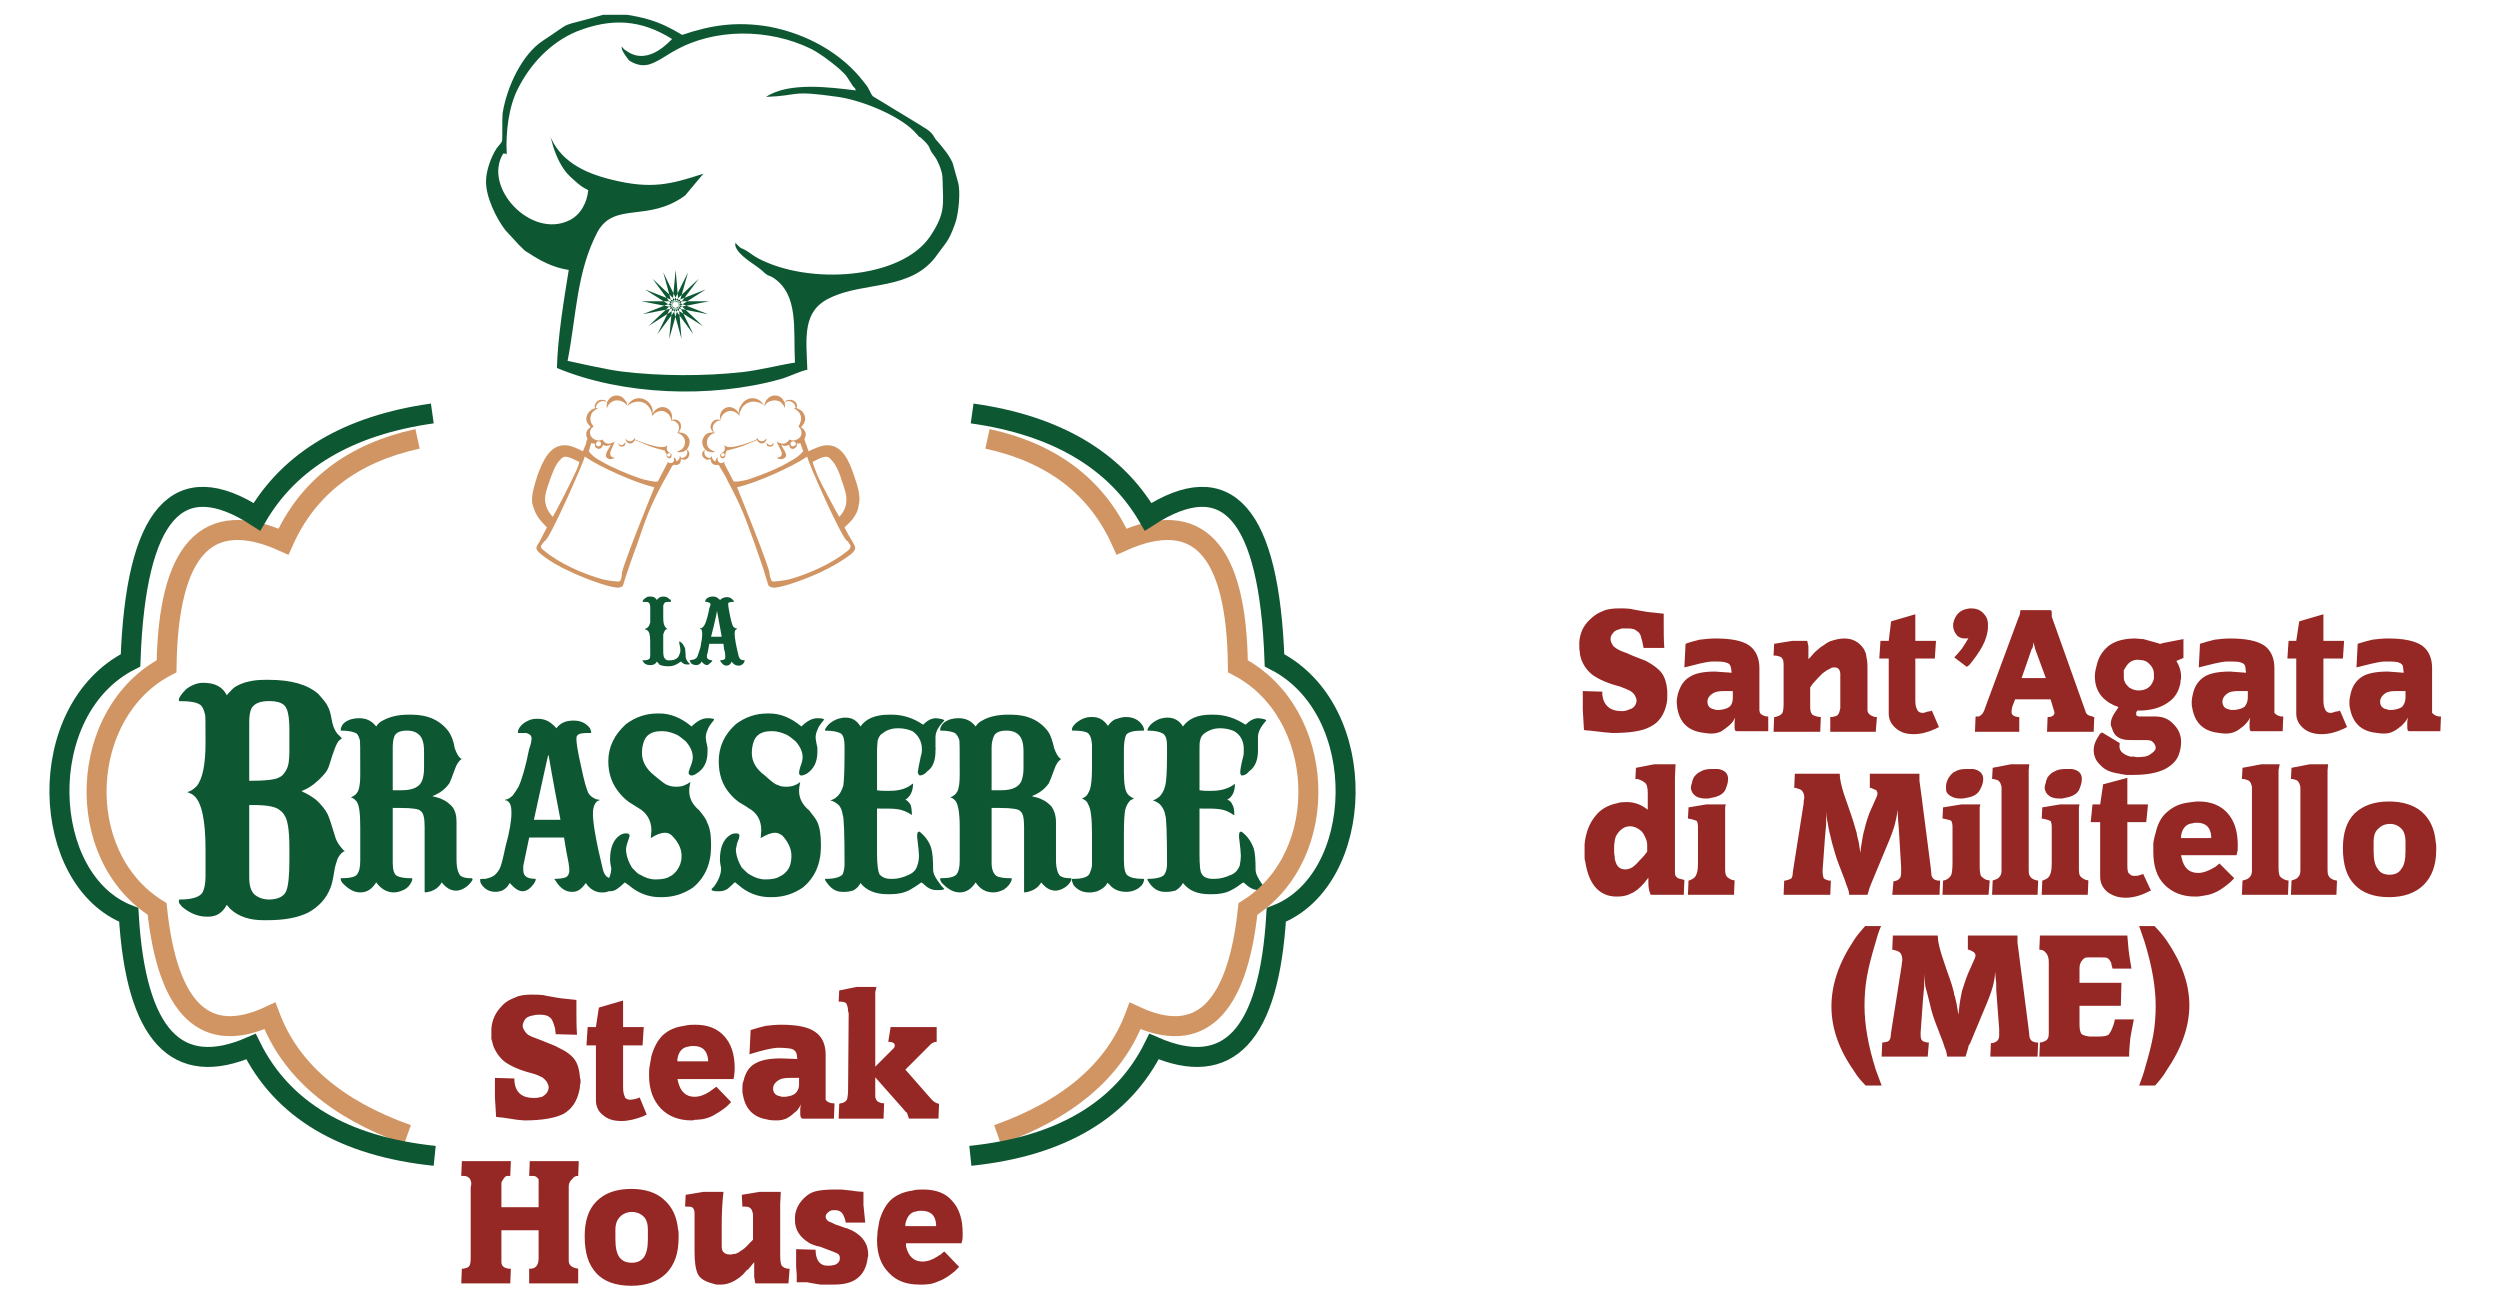
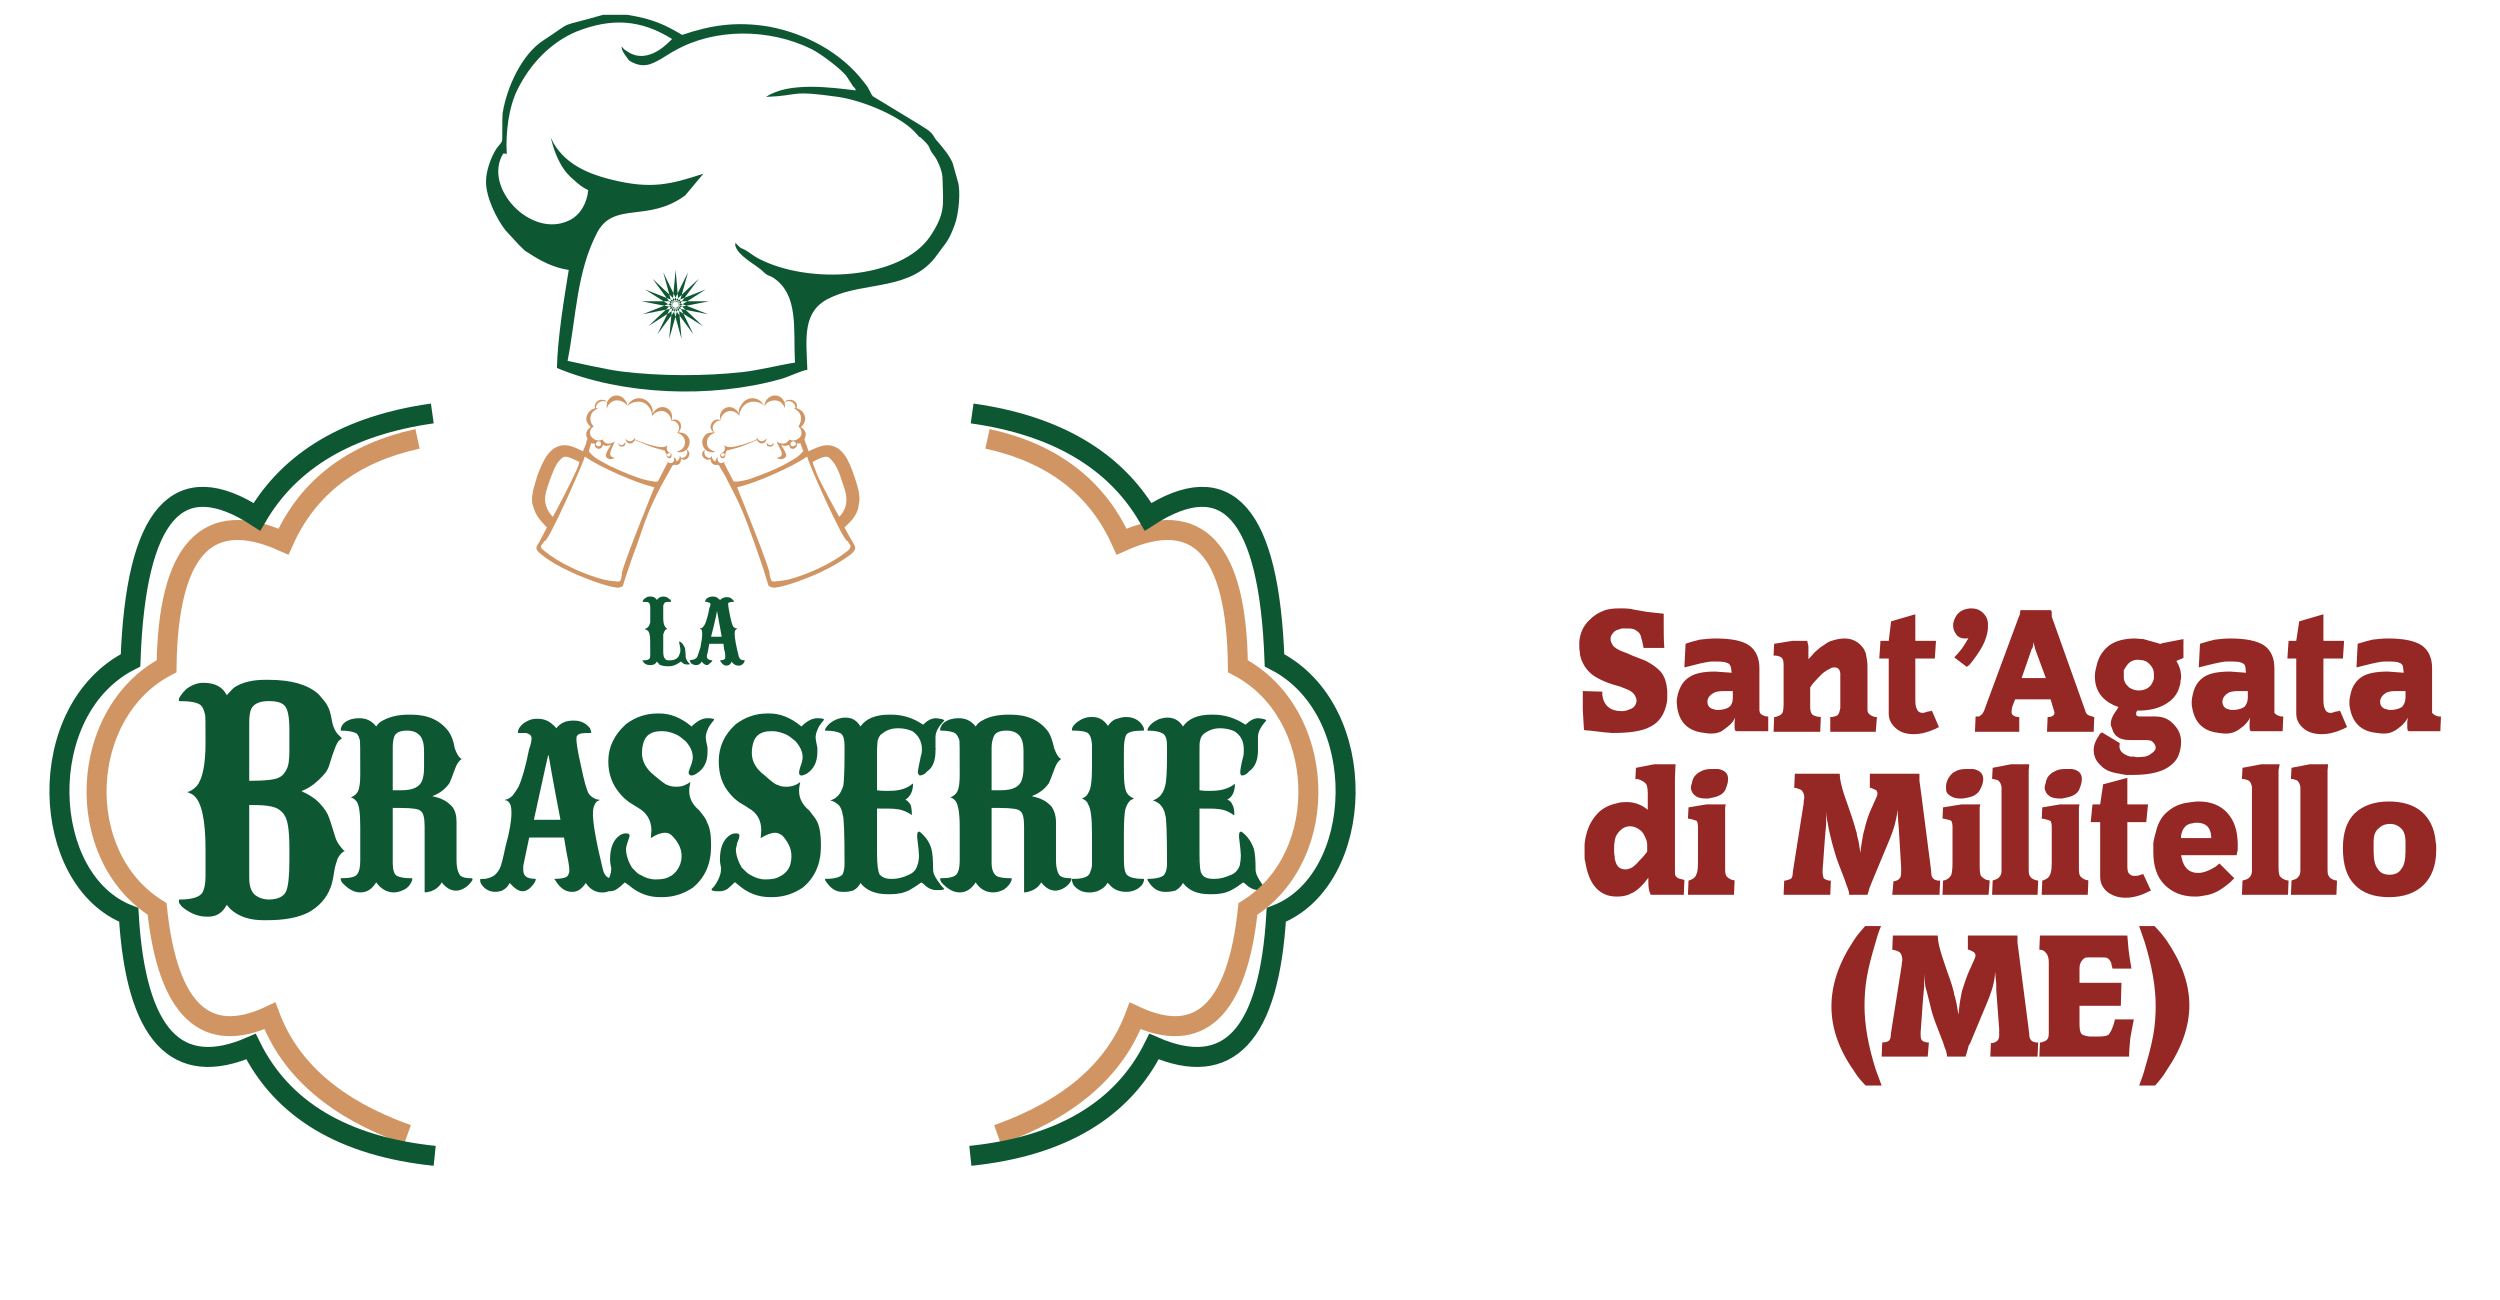
<svg xmlns="http://www.w3.org/2000/svg" xml:space="preserve" width="42.333mm" height="22.013mm" version="1.1" style="shape-rendering:geometricPrecision; text-rendering:geometricPrecision; image-rendering:optimizeQuality; fill-rule:evenodd; clip-rule:evenodd" viewBox="0 0 4233 2201">
  <defs>
    <style type="text/css">
   
    .str0 {stroke:#D19563;stroke-width:33.86}
    .str1 {stroke:#0D5733;stroke-width:33.86}
    .fil2 {fill:none}
    .fil4 {fill:#D19563}
    .fil3 {fill:#0D5733}
    .fil1 {fill:#952724;fill-rule:nonzero}
    .fil0 {fill:#0D5733;fill-rule:nonzero}
   
  </style>
  </defs>
  <g id="Layer_x0020_1">
    <g id="_2425443326256">
      <g>
        <path class="fil0" d="M1214 1034c0,2 -3,17 -10,44l18 0c-5,-29 -8,-43 -8,-44l0 0zm-8 -24l1 0c4,0 7,1 10,4 1,1 2,1 2,2 3,-3 7,-5 12,-5 5,0 8,2 11,6 1,1 1,2 1,2l0 0c0,0 0,0 0,0l-2 0c-4,0 -7,1 -8,2 0,1 0,2 0,3 0,2 1,8 3,18 2,10 4,16 5,18 1,2 3,3 5,4 1,0 2,0 2,0l0 1c-1,0 -2,1 -3,2 -1,2 -1,4 -1,6l0 1c0,6 2,18 7,38 1,2 2,4 4,5 1,0 3,1 6,1l0 0 0 0c0,2 -1,3 -2,5 -3,3 -5,4 -8,4l-1 0c-4,0 -7,-2 -10,-5l-1 -2c-2,5 -5,7 -9,7l0 0c-4,0 -8,-3 -11,-9 -1,0 -1,0 -1,0l0 0c0,0 0,0 1,0 4,0 7,-1 8,-2 1,-1 1,-2 1,-4l0 0c0,-3 0,-7 -2,-13l-1 -9 -24 0c-2,11 -3,17 -4,19 0,2 0,3 0,3 0,2 1,4 4,5 0,0 2,1 5,1l0 1c-1,1 -2,3 -4,4 -2,2 -3,3 -5,3 -3,0 -6,-2 -9,-6l0 0c-1,3 -3,4 -5,5 -1,1 -3,1 -4,1 -4,0 -8,-1 -10,-5 -1,-1 -1,-2 -1,-2l0 -1c0,0 1,0 4,-1 2,0 3,0 4,-1 2,-1 4,-2 5,-5 1,-3 3,-8 5,-15 2,-10 3,-18 3,-23 0,-4 -1,-7 -2,-8 -1,0 -2,0 -2,0l0 -1 0 0c1,0 3,0 5,-2 2,-2 3,-4 4,-6 2,-5 5,-14 7,-26 1,-3 2,-5 2,-7l0 0c0,-2 -2,-3 -4,-3 -1,-1 -2,-1 -3,-1l-2 0c0,0 0,0 0,0l0 0c0,-2 1,-4 3,-6 3,-2 6,-3 9,-3zm-105 0l1 0c3,0 6,1 8,3 1,1 2,2 2,3 3,-4 6,-6 11,-6 4,0 7,1 10,4 2,1 3,2 3,3 0,1 0,1 0,1l0 0c0,0 0,1 0,1l0 0c-6,0 -10,0 -11,2 -1,2 -2,3 -2,5 0,0 0,6 0,20 0,7 1,11 2,13 1,2 2,4 5,6l0 0c-1,0 -3,1 -4,2 -1,2 -2,4 -3,7 0,1 0,5 0,9l0 19c0,8 1,12 3,13 1,2 3,3 6,3 0,0 0,0 0,0 1,0 2,0 2,0l0 0c8,0 14,-3 16,-9 1,-2 2,-5 2,-7l0 -1c0,0 0,0 0,0l0 0 0 -1c0,-3 -1,-7 -2,-12 0,-1 0,-2 1,-2 5,3 7,7 9,12 0,2 1,7 1,14 0,2 1,5 4,9 1,1 2,2 3,3 0,1 -1,1 -3,1 0,0 0,0 -1,0l-1 0c-3,0 -6,-1 -9,-4l-1 -1 0 0c-3,2 -6,4 -8,5 -4,2 -8,3 -13,3l-2 0c-5,0 -10,-1 -14,-3 0,-1 -1,-2 -3,-4 0,0 -1,-1 -1,-1 -1,3 -3,4 -5,5 -2,1 -4,1 -5,1l-2 0c-5,0 -9,-2 -12,-7 0,0 0,-1 0,-1l0 0c0,0 0,0 1,0 6,0 9,-1 11,-3 1,-2 1,-5 1,-7 0,-20 0,-31 -1,-33 0,-2 -1,-4 -2,-6 -2,-2 -3,-3 -5,-3 -1,-1 -1,-1 -1,-1l0 0c2,-1 4,-2 5,-3 2,-2 3,-5 4,-8 0,-4 0,-9 0,-18l0 -7c0,-5 -1,-8 -3,-9 -1,-1 -5,-1 -9,-1 -1,0 -1,-1 -1,-1l0 0c1,-3 4,-5 7,-7 2,-1 4,-1 6,-1zm404 200l5 0c19,0 37,6 53,17 7,-7 14,-11 22,-11 9,1 13,2 14,4 -10,10 -15,19 -15,28 0,6 0,12 0,16l0 3 1 1c-1,0 -1,0 -1,1l0 2c0,16 -4,28 -14,35 -4,5 -9,7 -13,7l0 0c-2,-2 -3,-4 -3,-6 0,-2 2,-11 5,-26 1,-3 2,-7 2,-12 0,-14 -6,-24 -16,-31 -7,-3 -15,-5 -24,-5 -11,0 -20,3 -27,9 -4,2 -6,6 -8,12 0,3 -1,9 -1,18l0 66c6,1 11,1 15,1l6 0c17,0 30,-4 39,-12 0,0 0,0 1,0 0,13 -5,22 -13,27 3,1 6,4 9,9 1,3 2,9 2,17l0 0 0 0c-7,-5 -16,-9 -25,-10 -6,-1 -16,-1 -29,-1 -1,0 -3,0 -5,0l0 76c0,20 2,31 4,35 4,5 10,8 19,8l4 0c7,0 17,-2 27,-7 7,-3 12,-8 14,-15 2,-5 3,-11 3,-18 0,-4 -1,-14 -3,-30 0,-2 0,-3 0,-4 0,-4 1,-6 4,-6 10,8 17,18 20,29 2,7 3,19 3,36 0,6 4,14 12,24 1,2 3,4 7,8 -1,1 -3,2 -7,2 0,0 -2,0 -4,0l-3 0c-8,0 -15,-4 -22,-11l-3 -2 0 0c-8,6 -15,10 -20,13 -10,5 -20,7 -33,7l-4 0c-20,0 -36,-6 -46,-19 -3,6 -7,10 -13,13 -4,1 -9,2 -13,2l-5 0c-12,0 -21,-7 -29,-20 0,0 0,0 0,0l0 -2c0,0 0,0 1,0 16,0 25,-3 29,-8 2,-5 3,-11 3,-17 0,-51 -1,-79 -3,-83 -1,-7 -3,-12 -6,-16 -5,-5 -9,-7 -15,-9l0 0c4,-1 8,-3 11,-6 5,-4 8,-10 11,-19 1,-7 2,-25 2,-53l0 -14c0,-11 -2,-18 -6,-21 -5,-3 -14,-5 -27,-5l0 0 0 -2c4,-8 11,-14 22,-18 4,-1 8,-2 11,-2l2 0c11,0 19,5 25,15 9,-13 25,-20 48,-20zm-206 -2l4 0c18,0 36,7 54,22 9,-9 18,-14 27,-14 7,0 11,1 11,2l0 1c-6,7 -10,13 -11,17 -2,4 -3,9 -3,13 0,2 1,8 3,17 0,3 0,5 0,7 0,17 -6,29 -18,37 -4,2 -7,3 -9,3 -3,0 -4,-2 -4,-5 0,-2 1,-7 4,-15 1,-4 2,-7 2,-9l0 -2c0,-9 -4,-18 -12,-27 -6,-5 -11,-9 -15,-11 -9,-4 -17,-6 -23,-6l-4 0c-15,0 -25,6 -29,18 -2,6 -3,12 -3,19 0,14 7,27 22,38 12,11 19,16 22,16 3,2 8,3 14,3l1 0c9,0 17,-3 23,-8l0 0 0 0c-1,5 -2,10 -2,14l0 1c0,13 6,24 17,33 7,9 12,15 14,20 4,9 6,21 6,38l0 3c0,29 -10,53 -31,70 -15,10 -32,16 -52,16l-3 0c-20,0 -38,-7 -53,-20 -1,-1 -4,-3 -6,-5l-1 0c-5,5 -10,9 -12,11 -5,3 -9,4 -14,4l-3 0c-6,0 -9,-1 -10,-2l0 -2c0,0 1,-1 4,-4 8,-11 12,-21 12,-31 -1,-5 -2,-10 -2,-15 0,-20 6,-34 17,-41 3,-2 6,-3 10,-3 4,0 6,1 6,4l0 1c0,1 -1,5 -4,12 -1,4 -1,7 -2,9 0,11 4,22 10,32 6,6 11,11 14,12 8,5 17,8 26,8l0 0c12,0 20,-2 24,-5 3,-1 8,-4 13,-10 5,-7 7,-15 7,-23l0 -3c0,-10 -5,-22 -15,-33 -4,-3 -8,-5 -12,-5l-1 0c-6,0 -14,3 -24,9l0 0 0 0c0,-4 1,-9 1,-13 0,-17 -7,-30 -22,-38 -2,-2 -8,-5 -16,-10 -4,-3 -9,-7 -15,-14 -13,-15 -19,-33 -19,-55 0,-24 9,-45 29,-63 16,-12 34,-18 53,-18zm-186 0l4 0c18,0 36,7 54,22 9,-9 18,-14 27,-14 7,0 11,1 11,2l0 1c-6,7 -10,13 -11,17 -2,4 -3,9 -3,13 0,2 1,8 3,17 0,3 0,5 0,7 0,17 -6,29 -19,37 -3,2 -6,3 -8,3 -3,0 -5,-2 -5,-5 0,-2 2,-7 5,-15 1,-4 2,-7 2,-9l0 -2c0,-9 -4,-18 -12,-27 -6,-5 -11,-9 -15,-11 -9,-4 -17,-6 -23,-6l-4 0c-15,0 -25,6 -29,18 -2,6 -3,12 -3,19 0,14 7,27 21,38 13,11 20,16 22,16 4,2 9,3 15,3l1 0c9,0 16,-3 23,-8l0 0 0 0c-1,5 -2,10 -2,14l0 1c0,13 6,24 17,33 7,9 12,15 13,20 5,9 7,21 7,38l0 3c0,29 -10,53 -31,70 -15,10 -32,16 -52,16l-4 0c-19,0 -37,-7 -52,-20 -2,-1 -4,-3 -7,-5l0 0c-5,5 -10,9 -13,11 -4,3 -8,4 -13,4l-3 0c-6,0 -10,-1 -10,-2l0 -2c0,0 1,-1 4,-4 8,-11 12,-21 12,-31 -1,-5 -2,-10 -2,-15 0,-20 6,-34 17,-41 3,-2 6,-3 10,-3 4,0 6,1 6,4l0 1c0,1 -2,5 -4,12 -1,4 -2,7 -2,9 0,11 4,22 10,32 6,6 10,11 14,12 8,5 17,8 26,8l0 0c12,0 20,-2 24,-5 3,-1 7,-4 12,-10 5,-7 8,-15 8,-23l0 -3c0,-10 -5,-22 -16,-33 -3,-3 -7,-5 -11,-5l-1 0c-7,0 -15,3 -24,9l0 0 0 0c0,-4 1,-9 1,-13 0,-17 -8,-30 -22,-38 -3,-2 -8,-5 -16,-10 -4,-3 -9,-7 -15,-14 -13,-15 -20,-33 -20,-55 0,-24 10,-45 30,-63 16,-12 34,-18 53,-18zm-185 71c-1,4 -9,40 -24,109l45 0c-14,-72 -20,-109 -20,-109l-1 0zm-20 -62l3 0c9,0 18,3 25,10 2,1 4,4 6,6 7,-9 16,-13 29,-13 12,0 21,4 28,13 1,3 2,6 2,6l0 1c0,0 0,1 -1,1l-4 0c-10,0 -17,1 -19,5 -1,1 -1,4 -1,6 0,5 2,20 8,46 5,24 9,39 13,46 3,4 7,7 12,9 3,1 5,1 6,1l0 1c-4,1 -6,3 -8,7 -2,4 -3,9 -3,14l0 3c0,14 5,45 17,94 2,7 5,11 9,13 4,1 9,2 17,2l0 1 0 0c0,4 -3,8 -7,14 -6,5 -12,8 -19,8l-2 0c-9,0 -18,-4 -25,-13l-2 -3c-7,10 -14,15 -22,15l-2 0c-10,0 -20,-6 -28,-20 -1,0 -1,-1 -1,-1l0 0c0,-1 0,-1 1,-1 11,0 19,-2 21,-5 2,-3 3,-5 3,-9l0 0c0,-7 -2,-18 -5,-32l-4 -24 -59 0c-6,28 -9,44 -10,48 0,5 0,7 0,7 0,7 3,11 8,13 2,1 7,2 13,2l0 2c-1,4 -4,8 -9,13 -4,4 -9,6 -13,6 -7,0 -14,-5 -22,-14l0 0c-3,6 -7,10 -13,13 -3,1 -7,2 -11,2 -10,0 -18,-4 -24,-13 -2,-3 -2,-6 -2,-7l0 -1c0,-1 3,-1 9,-1 4,-1 8,-2 12,-4 4,-2 8,-6 12,-13 3,-6 6,-19 10,-38 7,-25 10,-44 10,-57 0,-11 -2,-17 -7,-20 -1,-1 -3,-1 -4,-1l0 -1 0 0c3,0 8,-2 13,-7 4,-5 7,-10 10,-15 6,-13 12,-34 18,-64 3,-8 4,-14 4,-17l0 -1c0,-5 -3,-7 -9,-9 -3,0 -6,0 -8,0l-6 0c0,0 0,-1 0,-1l0 0c0,-5 3,-10 9,-15 7,-5 14,-8 22,-8zm-243 48l0 73 15 0c20,0 31,-6 35,-17 2,-6 3,-13 3,-20l0 -29c0,-17 -4,-27 -14,-32 -4,-2 -9,-3 -15,-3 -11,0 -18,3 -21,9 -2,5 -3,11 -3,19zm27 -55l5 0c28,0 49,10 63,29 4,6 8,15 10,28 3,8 6,14 10,17 1,1 2,1 2,1l0 0c-5,3 -9,9 -12,18 -4,11 -7,19 -9,23 -7,10 -16,17 -29,22l0 0c7,2 13,3 18,6 5,2 10,6 15,11 6,7 8,16 8,27l0 64c0,14 3,23 7,27 4,3 10,4 19,4l1 1 0 2c-3,5 -7,9 -11,12 -6,4 -11,6 -17,6 -9,0 -17,-5 -24,-14 -4,7 -10,12 -18,15 -4,1 -8,2 -10,2l-1 -1 0 -110c0,-15 -2,-24 -7,-27 -2,-3 -13,-5 -33,-5l-14 0 0 93c0,11 2,19 7,22 6,3 14,4 26,4l0 1 0 2c-2,6 -6,12 -13,16 -6,3 -12,5 -18,5 -12,0 -22,-6 -30,-17 -7,11 -15,17 -27,17 -11,0 -21,-6 -31,-17 -1,-2 -2,-4 -2,-4l0 -2 0 -1c15,0 25,-2 28,-7 3,-4 5,-11 5,-23 0,0 0,-17 0,-51 0,-1 0,-1 0,-3 0,0 0,-1 0,-2l0 -1c0,-25 -2,-40 -8,-45 -3,-3 -5,-4 -8,-5l0 0c6,-2 10,-6 12,-10 3,-6 4,-16 4,-29l0 -1c0,-2 0,-2 0,-2 0,0 0,-1 0,-2 0,-36 0,-54 -1,-54 -1,-3 -2,-7 -5,-10 -5,-3 -14,-5 -27,-5l0 0 0 -3c1,-4 3,-8 7,-11 7,-5 15,-7 24,-7 12,0 21,4 29,14 3,-5 7,-8 11,-10 13,-7 27,-10 44,-10zm-270 153l0 123c0,16 4,27 14,32 5,3 12,5 19,5 15,0 25,-5 29,-13 4,-8 6,-26 6,-53l0 -22c0,-29 -3,-47 -8,-54 -2,-4 -5,-7 -8,-9 -6,-6 -21,-9 -45,-9l-7 0zm0 -140l0 99 0 0c28,0 45,-2 51,-6 5,-2 9,-7 12,-13 4,-7 5,-18 5,-32l0 -35c0,-24 -3,-38 -10,-43 -5,-4 -13,-6 -24,-6 -16,0 -25,4 -30,12 -3,6 -4,14 -4,24zm26 -72l7 0c38,0 66,8 84,24 8,9 14,16 16,21 3,5 5,13 7,24 1,6 3,14 9,22 2,2 5,5 8,8l-4 3c-5,4 -10,18 -17,41 -2,7 -5,13 -11,19 -10,11 -20,19 -31,24 -3,1 -5,2 -5,3 8,3 16,8 24,14 9,8 16,17 20,25 3,7 7,19 12,36 2,8 6,14 10,19 3,4 5,6 7,7l0 0c-4,1 -8,5 -12,12 -2,6 -5,14 -6,22 -2,13 -4,22 -6,27 -7,19 -20,33 -38,43 -18,9 -41,13 -70,13l-6 0c-23,0 -42,-6 -56,-19l-6 -7c-7,13 -17,20 -31,20l-3 0c-15,0 -29,-6 -42,-17 -3,-4 -5,-6 -5,-7l0 -5c0,0 0,0 1,0 21,0 34,-4 39,-12 3,-6 5,-15 5,-27l0 -46c0,-51 -7,-82 -21,-92 -2,-2 -6,-3 -10,-5l0 0c5,-1 10,-4 16,-10 10,-12 15,-37 15,-73 0,-33 0,-49 -1,-49 -2,-8 -4,-12 -7,-15 -6,-5 -18,-7 -37,-7l0 -1 0 -3c1,-3 5,-9 12,-16 9,-7 19,-11 29,-11 20,0 33,7 40,21 6,-7 11,-12 14,-14 13,-8 30,-12 50,-12zm1259 59l5 0c28,0 49,10 63,29 4,6 7,15 10,28 3,8 6,14 10,17 1,1 2,1 2,1l0 0c-5,3 -9,9 -12,18 -4,11 -7,19 -9,23 -7,10 -16,17 -29,22l0 0c7,2 13,3 18,6 5,2 10,6 15,11 5,7 8,16 8,27l0 64c0,14 3,23 7,27 4,3 10,4 19,4l0 1 0 2c-2,5 -6,9 -10,12 -6,4 -12,6 -17,6 -9,0 -17,-5 -24,-14 -4,7 -10,12 -19,15 -3,1 -7,2 -10,2l0 -1 0 -110c0,-15 -2,-24 -7,-27 -2,-3 -14,-5 -33,-5l-15 0 0 93c0,11 3,18 8,22 5,3 14,4 26,4l0 1 0 2c-2,6 -7,12 -13,16 -6,3 -12,5 -18,5 -13,0 -23,-6 -30,-17 -7,11 -16,17 -27,17 -11,0 -21,-6 -31,-17 -1,-2 -2,-4 -2,-4l0 -2 0 -1c15,0 24,-2 28,-7 3,-4 5,-11 5,-23 0,0 0,-17 0,-51 0,-1 0,-1 0,-3 0,0 0,-1 0,-2l0 -1c0,-25 -3,-40 -8,-45 -3,-3 -5,-4 -8,-5l0 0c6,-2 10,-6 12,-10 3,-6 4,-16 4,-29l0 -1c0,-2 0,-2 0,-2 0,0 0,-1 0,-2 0,-36 0,-54 -1,-54 -1,-3 -3,-7 -6,-10 -4,-3 -13,-5 -26,-5l0 0 0 -3c1,-4 3,-8 7,-11 7,-5 15,-7 24,-7 12,0 21,4 29,14 3,-5 7,-8 11,-10 12,-7 27,-10 44,-10zm-28 55l0 73 16 0c20,0 31,-6 35,-17 2,-6 3,-13 3,-20l0 -29c0,-17 -4,-27 -14,-32 -4,-2 -9,-3 -15,-3 -11,0 -18,3 -21,9 -2,5 -4,11 -4,19zm168 -51l3 0c11,0 19,5 26,15 4,-6 8,-9 12,-11 6,-2 12,-4 18,-4l1 0c12,0 22,5 28,15 1,2 2,4 2,6l0 1c0,0 0,1 0,1l-2 0c-15,0 -24,2 -28,7 -2,4 -4,12 -4,24 0,9 0,22 0,39 0,19 2,32 6,37 3,4 7,6 11,8l0 0 -6 3c-4,4 -7,9 -9,17 -1,7 -2,19 -2,36 0,19 0,35 0,48 0,14 2,23 6,26 5,4 13,6 26,6l2 0c0,0 0,0 0,0l0 3c-1,3 -2,7 -6,10 -6,6 -15,9 -24,9 -12,0 -22,-4 -29,-13 -2,-1 -2,-2 -2,-2l-1 0c-3,6 -8,10 -17,14 -4,1 -8,2 -11,2l-3 0c-11,0 -19,-4 -26,-12 -2,-4 -3,-7 -3,-9l0 -2c0,0 0,0 1,0l2 0c15,0 24,-3 27,-9 2,-5 4,-10 4,-15 0,-15 0,-27 0,-36l0 -15c0,-28 -2,-45 -7,-52 -1,-4 -5,-7 -10,-9l0 0c5,-2 9,-5 11,-10 4,-6 6,-20 6,-42l0 -10c0,-8 0,-18 0,-30 -1,-11 -4,-18 -9,-20 -5,-2 -12,-3 -23,-3l-1 0c-1,0 -1,-1 -1,-1l0 -1c0,-3 2,-6 6,-10 8,-7 17,-11 26,-11zm203 -4l5 0c19,0 37,6 54,17 7,-7 14,-11 22,-11 8,1 13,2 13,4 -9,10 -14,19 -14,28 0,6 0,12 0,16l0 3 0 1c0,0 0,0 0,1l0 2c0,16 -5,28 -15,35 -4,5 -8,7 -13,7l0 0c-2,-2 -2,-4 -2,-6 0,-2 1,-11 5,-26 1,-3 1,-7 1,-12 0,-14 -5,-24 -16,-31 -7,-3 -15,-5 -24,-5 -10,0 -19,3 -27,9 -3,2 -6,6 -7,12 -1,3 -1,9 -1,18l0 66c6,1 10,1 14,1l6 0c17,0 30,-4 40,-12 0,0 0,0 0,0 0,13 -4,22 -13,27 4,1 7,4 9,9 2,3 3,9 3,17l0 0 -1 0c-7,-5 -15,-9 -25,-10 -6,-1 -15,-1 -29,-1 -1,0 -3,0 -4,0l0 76c0,20 1,31 4,35 3,5 9,8 19,8l3 0c8,0 17,-2 28,-7 7,-3 11,-8 14,-15 1,-5 2,-11 2,-18 0,-4 -1,-14 -3,-30 0,-2 0,-3 0,-4 0,-4 1,-6 4,-6 11,8 17,18 21,29 2,7 3,19 3,36 0,6 4,14 11,24 2,2 4,4 7,8 0,1 -3,2 -7,2 0,0 -1,0 -4,0l-2 0c-8,0 -16,-4 -23,-11l-3 -2 0 0c-8,6 -14,10 -20,13 -9,5 -20,7 -32,7l-5 0c-20,0 -35,-6 -45,-19 -3,6 -8,10 -13,13 -5,1 -9,2 -14,2l-4 0c-12,0 -22,-7 -29,-20 0,0 0,0 0,0l0 -2c0,0 0,0 0,0 16,0 26,-3 29,-8 3,-5 4,-11 4,-17 0,-51 -1,-79 -3,-83 -1,-7 -4,-12 -7,-16 -4,-5 -9,-7 -14,-9l0 0c4,-1 7,-3 11,-6 4,-4 8,-10 10,-19 2,-7 3,-25 3,-53l0 -14c0,-11 -2,-18 -7,-21 -5,-3 -13,-5 -26,-5l0 0 0 -2c3,-8 11,-14 21,-18 4,-1 8,-2 12,-2l1 0c11,0 20,5 26,15 9,-13 25,-20 47,-20z" />
-         <path class="fil1" d="M976 1693l0 9 0 9c0,14 0,27 1,41l-36 -1 -1 -8 0 -1 -2 -7c-2,-6 -4,-11 -8,-13 -3,-3 -9,-4 -16,-4 -3,0 -6,0 -10,1l-5 1c-4,1 -8,3 -10,6 -2,3 -4,7 -4,11 0,2 1,5 3,8 2,3 4,6 8,8 3,2 9,4 17,7l10 4c10,4 18,7 23,10 13,6 22,13 27,20 5,7 8,17 9,30 0,2 1,3 1,4 0,1 0,3 0,4 0,2 0,3 -1,5 0,1 0,5 -1,9 -4,19 -13,32 -27,40 -14,7 -36,11 -66,11l-12 -1 -26 -4 -2 0 -8 -1 -1 -17 -1 -16 0 -17 0 -16 33 1 0 5c2,19 13,28 33,28 5,0 10,-1 14,-2 3,-2 6,-4 8,-7 2,-3 3,-6 3,-9 0,-3 -1,-5 -3,-9 -2,-3 -5,-6 -8,-8 -4,-2 -10,-5 -18,-7 -20,-5 -35,-12 -45,-19 -9,-7 -16,-17 -20,-28 -1,-4 -2,-8 -3,-11 0,-4 0,-9 0,-17 1,-15 7,-28 18,-39 6,-7 14,-11 22,-14 8,-4 17,-5 29,-5 5,0 12,0 20,1l4 1 23 4 28 3zm17 77l2 -31 14 0 5 -33 41 -12 0 45 35 0 -2 31 -33 0 0 70c0,8 1,13 3,17l0 1 1 1c2,2 5,3 8,3 3,0 5,-1 8,-1l6 -2 2 -1 12 29 -2 1 -4 2c-13,5 -25,8 -37,8 -13,0 -23,-3 -31,-10 -8,-6 -12,-15 -12,-25 0,-2 0,-4 0,-6 0,-2 0,-3 0,-4 0,-2 0,-3 0,-4l0 -79 -16 0zm249 57l-95 0 1 4c4,17 13,26 28,26 8,0 17,-3 26,-9 1,-1 3,-2 4,-3 3,-2 5,-4 7,-5l25 26 -7 7c-7,6 -15,11 -22,15 -7,4 -14,6 -20,7 -7,1 -11,1 -13,1 -2,1 -4,1 -5,1 -22,0 -39,-7 -52,-20 -13,-14 -20,-32 -20,-56 0,-5 0,-11 1,-16 1,-5 2,-11 3,-17 4,-14 10,-26 19,-35 10,-9 21,-14 36,-16 7,-2 13,-2 19,-2 21,0 37,6 49,19 12,13 18,31 18,55 0,6 -1,10 -1,13l-1 5zm-43 -30l0 -3c-2,-16 -10,-23 -25,-23 -2,0 -5,0 -8,1 -10,1 -17,8 -19,21l0 4 52 0zm151 -4l-1 -8c-1,-4 -3,-7 -8,-9 -4,-1 -12,-2 -24,-2 -5,0 -16,2 -31,6l-17 5 2 -41c9,-3 17,-5 25,-7 8,-1 17,-2 27,-2 27,0 46,4 57,12 12,8 18,21 18,39l0 72 0 4c2,3 5,5 11,6 1,0 2,0 3,0 1,0 1,1 1,1l-1 25 -53 0c-2,0 -4,-3 -4,-7 0,-2 0,-3 0,-5 0,-3 0,-4 0,-5l1 -7c-3,6 -6,11 -11,14 -5,5 -10,8 -14,10 -5,2 -10,3 -16,3 -5,0 -11,0 -18,-2 -22,-4 -35,-18 -39,-41 -1,-3 -1,-7 -1,-10 0,-5 0,-10 2,-14 3,-14 10,-24 19,-29 10,-6 24,-9 44,-9l28 1zm-28 34c-9,4 -13,10 -13,16 0,7 4,12 12,13 1,1 3,1 4,1 2,0 4,0 5,0 8,-1 14,-3 17,-6 4,-4 6,-9 6,-15l0 -11 -16 0c-7,0 -12,1 -15,2zm98 67l1 -25 2 -1c5,0 9,-3 11,-6 1,-3 2,-9 2,-18l1 -128 -1 -4c0,-6 -2,-11 -3,-13 -2,-2 -5,-3 -9,-3l-4 0 1 -19 29 -6 34 0 -2 9 0 11 0 115 25 -25 6 -6c2,-2 2,-4 2,-5 0,-2 -1,-4 -4,-5 -2,-1 -5,-1 -7,-1l4 -25 78 0 0 25c-3,0 -7,1 -10,4l-5 5 -38 38 43 49c4,5 9,8 14,9l-1 25 -50 0c-1,-3 -2,-7 -4,-11l-1 0 -6 -7 -46 -52 0 25 0 8 0 1c1,3 2,5 4,7 2,1 5,3 10,3l1 0 -1 26 -76 0zm-639 279l1 -25 3 0c5,-1 8,-2 10,-5 1,-2 2,-6 2,-13l0 -120 1 -5c0,-4 -1,-7 -3,-10 -2,-2 -5,-4 -9,-4l-5 0 1 -25 83 0 -1 25c-2,0 -4,0 -6,0 -2,1 -4,2 -6,6 -1,1 -2,3 -3,5l0 1 0 8 0 33 63 0 0 -36 0 -7 0 -4c-1,-2 -3,-4 -5,-5 -1,-1 -4,-1 -8,-1l-3 0 1 -25 83 0 -1 25c-4,0 -7,1 -9,4 -2,2 -4,4 -5,6 -1,2 -2,4 -2,8l0 119 0 5 0 2c0,6 4,10 11,12l5 1 0 25 -83 0 0 -25 4 0c8,-1 12,-7 12,-18l0 -47 -63 0 0 47 0 7c0,6 4,10 12,11l4 0 -1 25 -83 0zm209 -80c0,-25 6,-45 20,-59 14,-14 33,-21 59,-21 23,0 42,6 55,18 14,12 22,29 24,50 1,3 1,5 1,8 0,2 0,4 0,7 0,26 -7,46 -21,60 -14,14 -34,21 -59,21 -26,0 -46,-7 -59,-21 -14,-15 -20,-35 -20,-63zm52 5c0,14 2,24 7,31 5,6 11,9 21,9 9,0 15,-3 20,-9 5,-7 7,-17 7,-31l0 -16c0,-9 -2,-17 -7,-22 -5,-5 -12,-8 -20,-8 -8,0 -15,3 -20,8 -5,5 -8,12 -8,22l0 16zm118 -55l1 -20 30 -5 34 0c-2,17 -3,35 -3,56l0 31 0 5c0,5 1,8 3,10 2,2 5,4 10,4 2,0 3,0 4,0 2,-1 4,-1 6,-1 2,-1 6,-2 9,-5 4,-2 9,-6 15,-13l6 -6 0 -39 0 -4c-1,-5 -2,-8 -4,-10 -2,-2 -5,-3 -9,-3l-4 0 -1 0 -1 -20 30 -5 36 0 -1 21 0 17 0 70c0,8 1,13 2,16 2,3 5,5 10,6l2 0 2 0 -2 25 -56 0c-1,-3 -1,-7 -2,-11 0,-4 0,-8 0,-12 0,-4 0,-9 0,-13l-10 12 -3 2 -6 7c-12,11 -25,17 -37,17 -3,0 -6,0 -7,0 -2,0 -5,-1 -8,-2 -12,-3 -20,-8 -24,-15 -4,-8 -6,-20 -6,-39l0 -53 0 -3 0 -9c0,-4 -1,-7 -3,-9 -2,-2 -5,-2 -10,-2l-3 0zm302 -25l0 11 0 11 3 30 -33 0 -1 -5c-2,-6 -4,-10 -6,-12 -2,-2 -6,-4 -10,-4 -2,0 -3,0 -4,0 -3,0 -6,1 -8,3 -3,2 -5,5 -5,8 0,3 2,6 5,8l5 2 6 3 3 1 3 1 11 4 4 1c23,9 35,24 35,44 0,1 0,2 0,3 -1,2 -1,3 -1,4 -2,15 -8,26 -17,33 -10,8 -23,11 -41,11 -2,0 -4,0 -5,0 -1,0 -3,0 -4,0 -2,0 -3,0 -4,0l-9 0c-11,-2 -19,-3 -23,-4 -4,0 -10,0 -17,0l0 -13 -1 -13 0 -15 0 -15 33 1 0 3c1,16 8,24 20,24 3,0 7,0 10,-1 3,0 6,-2 8,-4 2,-2 3,-4 3,-8 0,-3 -1,-5 -2,-6 -2,-2 -5,-3 -10,-5l-21 -8c-5,-1 -9,-2 -11,-3 -3,-1 -5,-2 -7,-3 -17,-10 -25,-23 -25,-39 0,-3 0,-5 0,-6 1,-12 6,-22 15,-31 6,-6 12,-10 20,-12 8,-2 19,-3 35,-3l8 0 19 2 6 1 13 1zm166 87l-94 0 0 5c4,17 13,26 28,26 8,0 17,-3 26,-9 1,-1 3,-2 5,-3 2,-2 4,-4 6,-5l25 26 -7 7c-7,6 -14,11 -22,15 -7,3 -14,6 -20,7 -7,1 -11,1 -13,1 -2,0 -4,0 -5,0 -22,0 -39,-6 -52,-20 -13,-13 -20,-31 -20,-55 0,-6 1,-11 1,-16 1,-5 2,-11 3,-17 4,-14 10,-26 19,-35 10,-9 22,-14 36,-16 7,-2 13,-2 19,-2 21,0 38,6 49,19 12,13 18,31 18,55 0,6 0,10 -1,13l-1 4zm-43 -29l0 -3c-1,-16 -10,-23 -25,-23 -2,0 -5,0 -8,1 -10,1 -16,8 -19,21l0 4 52 0z" />
        <path class="fil2 str0" d="M707 743c-110,24 -186,82 -227,174 -129,-58 -195,12 -198,211 -149,78 -161,320 -16,411 18,171 82,232 191,181 34,91 112,158 233,201m982 -1178c110,24 186,82 227,174 129,-58 195,12 197,211 150,78 162,320 17,411 -18,171 -82,232 -191,181 -34,91 -112,158 -233,201" />
        <path class="fil2 str1" d="M1646 700c142,20 242,79 298,175 134,-87 205,-6 214,243 166,84 154,373 3,431 -12,204 -81,278 -207,223 -53,107 -157,169 -311,185m-911 -1257c-142,20 -241,79 -297,175 -134,-87 -205,-6 -214,243 -166,84 -154,373 -3,431 12,204 81,278 207,223 53,107 157,169 311,185" />
        <path class="fil3" d="M1053 79c-3,5 12,23 12,23 5,4 18,10 29,8 14,-1 38,-19 48,-24 68,-39 161,-38 232,-3 16,8 52,35 60,47l11 17c1,0 2,2 3,3l1 3c-42,-5 -113,-15 -152,11 58,-2 39,-12 122,0 42,6 110,34 134,64 1,0 1,1 1,1 5,6 0,0 5,4 19,17 12,16 20,27 7,9 7,10 12,21 3,9 5,13 5,25 1,41 5,55 -21,94 -49,73 -206,83 -292,37 -9,-5 -13,-9 -20,-13 -12,-7 -4,1 -18,-13 0,1 0,3 0,4 0,0 0,1 0,1 5,17 31,30 44,41 5,4 5,5 8,7 4,3 7,3 12,6 44,29 34,87 37,144 -12,1 -61,13 -89,16 -64,7 -139,7 -204,-1 -27,-3 -85,-17 -92,-18 15,-76 15,-151 51,-219 29,-51 85,-15 148,-61l31 -37c-55,18 -88,27 -156,10 -49,-12 -88,-33 -105,-77 3,5 6,21 9,28 7,19 16,36 32,49 9,8 13,12 25,18 -2,21 -13,42 -32,51 -65,32 -147,-56 -112,-113l5 0c0,0 0,1 0,1 0,0 0,0 1,0 -2,-36 3,-80 19,-111 20,-40 54,-78 100,-97 59,-23 108,-20 161,13 -3,2 -39,46 -76,21 -6,-4 -5,-3 -9,-8zm9 -54l-41 0c-82,24 -44,6 -102,44 -35,23 -61,78 -68,123 -1,12 0,42 -1,47 -1,3 -7,9 -9,12 -10,15 -18,39 -18,55 -1,27 18,65 33,84l24 26c4,3 8,9 13,11 21,14 43,26 70,30 -8,49 -19,116 -20,166 110,46 260,52 378,19 15,-4 34,-14 46,-16 -2,-55 -9,-100 39,-122 58,-28 138,-11 181,-73 14,-20 19,-21 30,-52 6,-16 10,-55 5,-71l-9 -32c-6,-14 -16,-25 -25,-36 -5,-5 -4,-5 -8,-11 -6,-9 -16,-13 -23,-18l-79 -48c-3,-3 -5,-9 -7,-12 -2,-5 -7,-10 -9,-13 -37,-48 -96,-81 -160,-93 -54,-9 -97,-3 -147,14 -29,-17 -49,-27 -93,-34zm82 432l10 117 -31 -113 51 105 -69 -94 85 80 -98 -62 107 42 -113 -22 115 0 -113 22 107 -42 -97 62 85 -80 -70 94 52 -105 -32 113 11 -117z" />
        <path class="fil4" d="M1303 973c5,-1 -55,-148 -55,-148 32,-7 92,-34 119,-52 -3,1 62,147 68,143 1,1 5,7 5,8 1,3 -2,6 -4,8 -27,22 -67,40 -100,49 -7,1 -14,3 -21,3 -10,2 -9,-1 -12,-11zm73 -191c4,-2 13,-7 18,-8 7,-2 10,0 14,5 8,8 14,23 17,34 4,11 9,25 8,35 0,10 -5,20 -12,27 -6,-10 -31,-57 -36,-68 -2,-6 -8,-19 -9,-25zm-37 -28c-3,-6 5,-9 8,-5 3,5 -5,9 -8,5zm-131 -22c0,-1 0,0 0,0 0,0 -1,1 0,0zm12 -20c0,-6 5,-14 14,-16 5,-1 11,1 14,4 2,1 3,3 4,4 0,-1 0,-4 1,-7 1,-1 2,-4 3,-6 9,-13 24,-14 36,-6 1,1 2,2 3,2 2,-3 3,-5 7,-7 7,-3 14,-3 20,1 3,3 5,5 7,10 0,0 0,-1 0,-1l0 0c1,-4 -1,-8 0,-9 7,-5 18,0 18,10l-3 0c4,3 10,5 12,14 1,5 0,9 -2,13 0,1 -1,2 -2,4 2,3 4,3 5,9 2,12 -14,18 -20,13 -3,3 -7,10 -17,6 -3,-1 -3,-2 -5,-3 2,6 5,11 8,17 2,7 0,10 -8,11 7,5 15,1 16,-3 1,-6 -8,-16 -8,-19 3,2 7,3 13,0 1,4 2,7 7,7 3,-1 4,-2 5,-3 2,-3 1,-3 1,-6 2,0 4,0 6,-1l5 14c-8,9 -13,12 -24,18 -16,10 -46,22 -64,28 -5,2 -10,3 -15,4 -6,1 -10,2 -15,1l-15 -29c-1,-3 -1,-2 0,-4 -4,2 -7,3 -9,1 -4,-3 -3,-7 -3,-9 -2,2 -4,4 -3,7 -2,0 -2,0 -3,-1 -1,-1 -1,-1 -2,-2 -1,-2 -2,-4 -2,-6 0,0 -1,1 -2,3 -8,2 -13,-8 -9,-14 3,2 4,4 8,4 3,1 6,1 9,0 -3,-2 -14,-3 -14,-16 0,-7 4,-13 13,-16 -6,-8 -3,-15 3,-19 3,-2 4,-2 7,-2zm0 -1c-5,-1 -10,-2 -15,5 -1,2 -2,5 -2,8 1,4 3,5 5,8 -4,1 -12,-1 -17,9 -3,6 -3,13 3,20 -1,1 -8,5 -4,12 2,3 4,4 6,5 2,1 4,0 7,-1 1,8 5,11 12,10 2,0 3,1 4,4 5,8 10,16 14,25 24,45 29,61 46,108 6,18 13,36 18,54 1,3 3,10 4,13 2,3 7,4 11,4 20,-2 63,-19 81,-28 15,-7 34,-18 47,-28 12,-10 8,-13 4,-21 -5,-8 -10,-17 -14,-25 2,-3 18,-14 23,-32l1 -6c4,-14 -2,-33 -8,-50 -8,-24 -20,-54 -49,-51 -9,1 -19,6 -28,10 -1,-4 -3,-8 -4,-12 -1,-1 -1,-3 -2,-5 -1,-4 -1,-3 0,-6 5,-11 -6,-17 -7,-18 2,-2 4,-3 6,-8 4,-8 -1,-20 -11,-23l-2 -1c0,-2 1,-4 0,-7 -2,-5 -8,-8 -13,-7 -5,0 -5,2 -8,4 -5,-14 -22,-15 -30,-4 -1,1 -2,3 -2,4 -2,4 -1,5 -2,6 -10,-18 -31,-16 -39,-1 -2,3 -4,6 -4,10l0 3c0,1 0,1 0,1 0,0 0,0 0,0 0,0 0,0 0,0 -4,-8 -13,-13 -21,-10 -9,3 -13,13 -10,21zm2 57c3,-3 7,2 4,4 -3,3 -7,-1 -4,-4zm76 -26c0,0 -1,2 -2,2 -3,4 -11,5 -14,-3 -1,1 0,2 -1,3 -10,5 -32,12 -43,13 -7,0 -8,-1 -12,-3 5,11 -5,12 -6,15 -2,4 1,7 4,7 4,-1 5,-4 4,-8 1,-1 2,-3 2,-5 28,-7 25,-7 52,-18l1 2c0,0 0,1 1,1 5,6 14,2 14,-6zm0 7c0,1 0,1 0,2 0,1 1,2 1,4 2,1 3,1 5,1 5,1 7,-6 5,-6 -2,5 -8,5 -11,-1zm-245 224c-5,-1 55,-148 55,-148 -31,-7 -92,-34 -118,-52 2,1 -62,147 -68,143 -1,1 -5,7 -6,8 -1,3 2,6 5,8 26,22 67,40 100,49 7,1 13,3 20,3 11,2 10,-1 12,-11zm-72 -191c-5,-2 -14,-7 -19,-8 -6,-2 -10,0 -14,5 -8,8 -13,23 -17,34 -4,11 -9,25 -8,35 1,10 6,20 13,27 6,-10 30,-57 35,-68 3,-6 9,-19 10,-25zm36 -28c3,-6 -4,-9 -7,-5 -4,5 4,9 7,5zm132 -22c0,-1 0,0 0,0 0,0 0,1 0,0zm-13 -20c1,-6 -5,-14 -13,-16 -5,-1 -11,1 -15,4 -1,1 -2,3 -4,4 0,-1 0,-4 -1,-7 -1,-1 -1,-4 -3,-6 -8,-13 -23,-14 -35,-6 -1,1 -2,2 -3,2 -3,-3 -3,-5 -8,-7 -6,-3 -14,-3 -19,1 -4,3 -6,5 -7,10 0,0 0,-1 0,-1l-1 0c0,-4 1,-8 1,-9 -8,-5 -19,0 -19,10l4 0c-5,3 -11,5 -13,14 -1,5 0,9 2,13 1,1 2,2 3,4 -3,3 -5,3 -6,9 -1,12 14,18 21,13 2,3 6,10 16,6 3,-1 3,-2 5,-3 -2,6 -5,11 -7,17 -2,7 0,10 7,11 -7,5 -15,1 -15,-3 -1,-6 8,-16 8,-19 -4,2 -8,3 -13,0 -1,4 -3,7 -8,7 -2,-1 -4,-2 -5,-3 -1,-3 0,-3 -1,-6 -2,0 -4,0 -6,-1l-4 14c7,9 12,12 23,18 17,10 46,22 64,28 6,2 11,3 16,4 6,1 9,2 14,1l15 -29c2,-3 1,-2 1,-4 3,2 6,3 9,1 4,-3 2,-7 2,-9 3,2 4,4 4,7 1,0 1,0 2,-1 1,-1 2,-1 2,-2 2,-2 2,-4 2,-6 1,0 1,1 2,3 8,2 14,-8 9,-14 -2,2 -4,4 -7,4 -3,1 -6,1 -9,0 3,-2 13,-3 14,-16 0,-7 -4,-13 -13,-16 5,-8 3,-15 -3,-19 -3,-2 -5,-2 -8,-2zm1 -1c5,-1 10,-2 15,5 1,2 1,5 1,8 -1,4 -2,5 -4,8 3,1 11,-1 17,9 3,6 2,13 -3,20 1,1 7,5 3,12 -1,3 -3,4 -5,5 -3,1 -5,0 -8,-1 0,8 -4,11 -11,10 -3,0 -3,1 -5,4 -4,8 -9,16 -14,25 -24,45 -29,61 -45,108 -7,18 -13,36 -19,54 -1,3 -3,10 -4,13 -1,3 -7,4 -10,4 -20,-2 -63,-19 -81,-28 -16,-7 -35,-18 -47,-28 -13,-10 -9,-13 -4,-21 4,-8 9,-17 13,-25 -2,-3 -17,-15 -22,-32l-2 -6c-4,-14 3,-33 8,-50 9,-24 21,-54 50,-51 9,1 19,6 27,10 2,-4 3,-8 5,-12 0,-1 1,-3 1,-5 2,-4 2,-3 1,-6 -5,-11 5,-17 6,-18 -1,-2 -3,-3 -6,-8 -4,-8 2,-20 11,-23l3 -1c-1,-2 -2,-4 0,-7 2,-5 7,-8 13,-7 4,0 5,2 7,4 6,-14 22,-15 30,-4 1,1 2,3 3,4 1,4 0,5 1,6 10,-18 31,-16 40,-1 2,3 3,6 3,10l0 3c0,1 0,1 0,1 0,0 0,0 0,0 0,0 0,0 0,0 5,-8 13,-13 22,-10 9,3 13,13 10,21zm-2 57c-3,-3 -7,2 -5,4 3,3 7,-1 5,-4zm-76 -26c0,0 1,2 1,2 4,4 11,5 15,-3 0,1 0,2 0,3 11,5 32,12 44,13 7,0 8,-1 11,-3 -4,11 5,12 7,15 1,4 -1,7 -4,7 -4,-1 -5,-4 -4,-7 -2,-2 -3,-4 -3,-6 -27,-7 -24,-7 -51,-18l-1 2c-1,0 -1,1 -1,1 -5,6 -14,2 -14,-6zm-1 7c1,1 1,1 1,2 0,1 -1,2 -2,4 -1,1 -3,1 -4,1 -5,1 -7,-6 -6,-6 2,5 9,5 11,-1z" />
      </g>
      <path class="fil1" d="M3186 1789l1 -24 2 0c4,-1 7,-1 8,-2 2,-1 3,-3 4,-6l1 -9 18 -114 0 -2 1 -6c0,-6 -1,-9 -3,-12 -1,-2 -5,-4 -9,-5 -1,0 -3,-1 -5,-1l1 -24 76 0c0,10 3,21 7,34l8 24c3,8 6,17 9,26 2,8 4,13 4,17l1 2 3 13 3 18 1 -9c1,-11 3,-21 5,-31 3,-9 6,-19 10,-29l12 -27 1 -4c0,-2 -1,-4 -2,-5 -2,-2 -5,-3 -9,-5l-2 0 0 -24 84 0c0,2 0,5 0,7 0,2 0,3 0,5l3 23 16 124 1 9c0,4 1,7 3,9 1,2 4,3 8,4l4 0 -1 24 -80 0 1 -23 3 0c8,-2 11,-6 11,-13l0 -9 0 -2 -5 -66 0 -11 -2 -20c0,10 -2,18 -4,26 -2,7 -6,19 -13,35l-25 60 -3 5c0,2 -1,5 -2,8 -1,4 -2,7 -3,10l-31 0c-1,-4 -1,-7 -2,-10 -1,-2 -3,-7 -5,-14l-10 -26c-6,-15 -10,-28 -12,-38 -3,-13 -6,-23 -8,-31 -1,-9 -2,-16 -2,-24 0,4 0,8 0,12 0,4 0,8 0,12l-2 22 -4 56c0,7 0,11 2,13 1,2 4,3 9,4l3 0 -2 24 -78 0zm-28 -221l27 0c-4,9 -7,19 -10,30 -6,20 -11,39 -14,56 -3,17 -4,34 -4,49 0,31 6,67 19,108l10 27 -27 0c-7,-7 -14,-15 -20,-25 -26,-37 -38,-73 -38,-109 0,-36 12,-73 38,-112 5,-8 12,-16 19,-24zm295 221l1 -24c2,0 4,0 5,-1 3,-1 6,-2 8,-5 2,-3 2,-7 2,-14l0 -112 0 -4c0,-5 -1,-9 -2,-11 -1,-3 -3,-5 -5,-7 -2,-2 -5,-3 -9,-3l1 -24 148 0 2 23c1,10 3,21 5,33l-32 0 -2 -7 0 -2 -1 -2c-2,-4 -4,-6 -6,-7 -2,-1 -6,-1 -13,-1l-17 0c-4,0 -6,0 -8,1 -2,1 -4,3 -6,6 -2,3 -3,7 -3,12l0 24 71 0 -1 39 -70 0 0 31c0,8 1,13 3,16 1,2 6,4 14,5l4 0 11 0c9,0 14,-1 17,-3 3,-3 6,-9 9,-18l2 -8 32 0c-3,15 -5,26 -6,32 -1,11 -2,21 -2,31l-152 0zm169 -221l26 0c7,7 14,15 21,25 25,37 38,73 38,109 0,36 -13,73 -39,111 -5,9 -12,17 -19,25l-27 0c4,-11 8,-21 10,-30 6,-20 11,-39 14,-56 3,-17 4,-34 4,-49 0,-31 -6,-67 -19,-109l-9 -26zm397 -127c0,14 2,24 7,30 4,7 11,10 20,10 9,0 16,-3 20,-10 5,-6 7,-16 7,-30l0 -16c0,-9 -2,-17 -7,-22 -5,-5 -11,-8 -19,-8 -9,0 -15,3 -20,8 -6,5 -8,13 -8,22l0 16zm-52 -5c0,-25 6,-45 20,-59 14,-13 33,-20 58,-20 23,0 42,6 55,17 14,12 22,29 24,50 0,3 1,5 1,8 0,2 0,4 0,7 0,25 -7,45 -21,59 -14,14 -34,21 -59,21 -25,0 -45,-7 -58,-21 -14,-14 -20,-35 -20,-62zm-88 79l1 -24 2 -1c5,-1 8,-3 10,-6 2,-2 3,-6 3,-10l0 -138 0 -4c-1,-4 -2,-7 -4,-9 -1,-2 -5,-3 -9,-4l-3 0 1 -19 31 -6 31 0 -1 10 0 18 0 146c0,8 0,13 2,15 1,3 4,5 9,7l5 1 -1 24 -77 0zm-83 0l1 -24 3 -1c5,-1 8,-3 10,-6 2,-2 3,-6 3,-10l0 -138 0 -4c-1,-4 -2,-7 -4,-9 -2,-2 -5,-3 -10,-4l-3 0 1 -19 32 -6 31 0 -2 10 0 18 0 146c0,8 1,13 2,15 2,3 5,5 10,7l5 1 -1 24 -78 0zm-52 -96l0 -3c-1,-15 -9,-23 -24,-23 -3,0 -5,0 -8,1 -10,1 -17,8 -19,21l0 4 51 0zm43 29l-94 0 1 5c4,17 13,25 28,25 8,0 16,-3 25,-8 2,-1 3,-2 5,-3 2,-2 5,-4 6,-5l25 25 -7 7c-7,6 -14,11 -21,15 -8,4 -14,6 -21,7 -6,1 -11,2 -13,2 -2,0 -3,0 -5,0 -21,0 -38,-7 -51,-20 -13,-13 -19,-32 -19,-55 0,-6 0,-11 0,-16 1,-5 2,-11 4,-17 3,-14 9,-26 18,-34 10,-9 21,-15 36,-17 7,-1 13,-2 19,-2 21,0 37,7 48,19 12,13 18,31 18,55 0,6 0,10 -1,12l-1 5zm-247 -56l3 -30 13 0 5 -34 41 -11 0 45 35 0 -3 30 -32 0 0 70c0,7 0,13 2,16l1 1 1 1c2,2 4,3 8,3 2,0 5,0 8,-1l6 -2 1 0 13 28 -3 1 -4 2c-12,6 -25,9 -36,9 -13,0 -23,-4 -31,-10 -8,-7 -12,-15 -12,-26 0,-2 0,-4 0,-6 0,-1 0,-3 0,-4 0,-1 0,-2 0,-3l0 -79 -16 0zm-76 -51c-1,-2 -2,-5 -2,-8 0,-2 1,-5 2,-8 0,-3 2,-6 3,-9 3,-4 7,-8 12,-10 5,-3 11,-4 19,-4 1,0 3,0 5,0 1,0 3,0 5,0 12,2 17,8 17,17 0,6 -2,12 -5,19 -4,7 -12,11 -24,13 -1,0 -3,1 -5,1 -2,0 -3,0 -4,0 -6,0 -11,-1 -15,-3 -3,-2 -6,-4 -8,-8zm-7 174l1 -24 3 -1c5,-2 9,-5 10,-9 2,-3 3,-10 3,-21l0 -55 0 -5c0,-5 -1,-8 -2,-10 -2,-1 -5,-2 -9,-3l-5 -1 -1 0 1 -19 30 -5 33 0 -1 5 0 6 0 5 0 6 0 80 0 4c0,7 0,12 2,15 1,2 5,5 10,7 1,0 3,0 4,1l-1 24 -78 0zm-84 0l1 -24 2 -1c5,-1 8,-3 10,-6 2,-2 3,-6 3,-10l0 -138 0 -4c-1,-4 -2,-7 -4,-9 -1,-2 -5,-3 -10,-4l-2 0 1 -19 31 -6 31 0 -1 10 0 18 0 146c0,8 0,13 2,15 1,3 4,5 9,7l5 1 -1 24 -77 0zm-77 -174c-1,-2 -1,-5 -1,-8 0,-2 0,-5 1,-8 1,-3 2,-6 4,-9 3,-4 6,-8 11,-10 5,-3 11,-4 19,-4 2,0 3,0 5,0 2,0 4,0 6,0 11,2 17,8 17,17 0,6 -2,12 -6,19 -4,7 -11,11 -23,13 -2,0 -4,1 -6,1 -1,0 -3,0 -4,0 -6,0 -10,-1 -14,-3 -4,-2 -7,-4 -9,-8zm-7 174l1 -24 4 -1c5,-2 8,-5 10,-9 1,-3 2,-10 2,-21l0 -55 0 -5c0,-5 -1,-8 -2,-10 -1,-1 -4,-2 -9,-3l-5 -1 -1 0 1 -19 31 -5 32 0 -1 5 0 6 0 5 0 6 0 80 0 4c0,7 1,12 2,15 2,2 5,5 10,7 2,0 3,0 5,1l-2 24 -78 0zm-269 0l1 -24 2 0c4,-1 7,-2 9,-3 1,0 2,-2 3,-5l1 -9 18 -114 0 -3 1 -6c0,-5 -1,-8 -3,-11 -1,-2 -4,-4 -9,-5 -1,-1 -3,-1 -5,-1l1 -24 76 0c0,9 3,21 7,34l8 23c3,9 6,17 9,27 2,8 4,13 5,17l0 2 3 12 3 19 1 -9c2,-11 3,-22 6,-31 2,-9 5,-19 9,-29l12 -27 1 -4c0,-2 -1,-4 -2,-6 -2,-1 -5,-2 -9,-4l-2 0 0 -24 84 0c0,2 0,4 0,6 0,2 0,4 0,6l3 22 16 124 1 10c0,4 1,7 3,9 1,2 4,3 8,4l4 0 -1 24 -80 0 2 -23 2 0c8,-2 11,-6 11,-14l0 -8 0 -2 -4 -66 -1 -11 -1 -20c-1,10 -3,18 -5,26 -2,7 -6,19 -13,35l-25 60 -2 5c-1,2 -2,5 -3,8 -1,4 -2,7 -3,10l-31 0c0,-4 -1,-7 -2,-10 -1,-3 -3,-7 -5,-14l-10 -26c-6,-15 -9,-28 -12,-38 -3,-13 -6,-23 -7,-32 -2,-8 -3,-16 -3,-23 0,4 0,8 0,12 0,4 0,8 0,12l-2 22 -4 56c0,7 1,11 2,13 1,1 4,3 9,4l3 0 -1 24 -79 0zm-155 -174c-1,-2 -2,-5 -2,-8 0,-2 1,-5 2,-8 0,-3 2,-6 3,-9 3,-4 7,-8 12,-10 5,-3 11,-4 19,-4 1,0 3,0 5,0 1,0 3,0 5,0 12,2 17,8 17,17 0,6 -2,12 -5,19 -4,7 -12,11 -24,13 -1,0 -3,1 -5,1 -2,0 -3,0 -4,0 -6,0 -11,-1 -15,-3 -3,-2 -6,-4 -8,-8zm-7 174l1 -24 3 -1c5,-2 9,-5 10,-9 2,-3 3,-10 3,-21l0 -55 0 -5c0,-5 -1,-8 -2,-10 -2,-1 -5,-2 -9,-3l-5 -1 -1 0 1 -19 30 -5 33 0 -1 5 0 6 0 5 0 6 0 80 0 4c0,7 0,12 2,15 1,2 5,5 10,7 1,0 3,0 4,1l-1 24 -78 0zm-74 -101c-1,-2 -3,-5 -5,-7 -6,-5 -12,-8 -19,-8 -10,0 -18,6 -24,17 -1,3 -2,6 -2,9 -1,4 -1,8 -1,13 0,4 0,9 1,12 0,4 0,6 1,7 2,10 8,15 17,15 4,0 7,-1 11,-3 2,-1 7,-5 13,-12 7,-7 11,-12 13,-15l0 -13c0,-2 -1,-4 -1,-6 -1,-2 -2,-5 -4,-9zm6 -43l0 -27c0,-8 -1,-14 -3,-17 -3,-3 -7,-6 -14,-8l-4 0 1 -19 31 -6 36 0c0,8 -1,16 -1,25 0,2 0,3 0,4l0 155c0,3 1,6 3,7 1,2 5,3 10,4l3 1 -1 25 -56 0c-3,-6 -4,-13 -4,-21l0 -8 -7 9c-8,9 -15,15 -23,18 -7,4 -15,5 -24,5 -14,0 -26,-5 -35,-15 -9,-10 -15,-25 -18,-45 -1,-2 -1,-5 -1,-8 0,-3 0,-6 0,-9 0,-2 0,-5 0,-7 0,-2 0,-4 0,-5 2,-19 8,-35 18,-47 9,-12 22,-19 37,-22 6,-2 11,-2 17,-2 10,0 21,3 31,10l4 3zm1252 -199c-8,4 -12,10 -12,16 0,7 4,12 12,13 1,1 2,1 4,1 2,0 3,0 5,0 8,-1 14,-3 17,-6 3,-4 5,-9 5,-15l0 -11 -16 0c-7,0 -12,1 -15,2zm28 -33l-1 -8c0,-5 -3,-8 -7,-9 -4,-2 -12,-2 -24,-2 -6,0 -16,2 -32,6l-16 4 2 -40c9,-3 17,-5 25,-7 8,-1 17,-2 27,-2 26,0 45,4 57,12 11,8 17,21 17,38l0 72 0 4c2,2 5,5 11,6 1,0 1,0 3,0 1,0 1,0 1,1l-1 24 -53 0c-2,0 -3,-2 -3,-7 0,-1 0,-3 0,-5 0,-2 0,-4 0,-4l1 -7c-3,6 -7,10 -11,14 -5,4 -10,8 -15,10 -4,2 -9,3 -15,3 -5,0 -11,-1 -18,-2 -22,-4 -35,-18 -39,-41 -1,-3 -1,-7 -1,-10 0,-5 1,-10 2,-14 3,-14 10,-23 19,-29 9,-6 24,-9 44,-9l27 2zm-197 -24l2 -30 13 0 5 -33 41 -12 0 45 35 0 -2 30 -33 0 0 70c0,8 1,13 3,16l0 1 1 1c2,3 5,4 8,4 3,0 5,-1 8,-2l6 -1 2 -1 12 28 -2 1 -4 2c-13,6 -25,9 -37,9 -12,0 -23,-3 -31,-10 -8,-7 -12,-15 -12,-25 0,-3 0,-5 0,-6 0,-2 0,-3 0,-4 0,-2 0,-3 0,-4l0 -79 -15 0zm-98 57c-8,4 -12,10 -12,16 0,7 4,12 11,13 2,1 3,1 5,1 2,0 3,0 5,0 8,-1 14,-3 17,-6 3,-4 5,-9 5,-15l0 -11 -16 0c-7,0 -12,1 -15,2zm28 -33l-1 -8c0,-5 -3,-8 -7,-9 -4,-2 -12,-2 -24,-2 -6,0 -16,2 -32,6l-16 4 2 -40c9,-3 17,-5 25,-7 8,-1 17,-2 26,-2 27,0 46,4 58,12 11,8 17,21 17,38l0 72 0 4c2,2 5,5 11,6 1,0 1,0 3,0 1,0 1,0 1,1l-1 24 -53 0c-2,0 -3,-2 -3,-7 0,-1 0,-3 0,-5 0,-2 0,-4 0,-4l1 -7c-3,6 -7,10 -11,14 -5,4 -10,8 -15,10 -4,2 -10,3 -15,3 -6,0 -11,-1 -18,-2 -22,-4 -35,-18 -39,-41 -1,-3 -1,-7 -1,-10 0,-5 1,-10 2,-14 3,-14 10,-23 19,-29 9,-6 24,-9 44,-9l27 2zm-198 25c5,3 10,5 16,5 9,0 16,-3 21,-9 2,-3 4,-7 5,-11 0,-1 0,-2 0,-4 0,-1 0,-2 0,-4 0,-7 -3,-13 -10,-19 -2,-2 -5,-3 -8,-4 -3,0 -6,-1 -9,-1 -9,0 -16,4 -21,13 -1,1 -2,3 -3,5 0,2 0,5 0,8 0,5 0,9 2,12 1,3 4,6 7,9zm-46 76l30 18 0 2c-2,10 4,17 18,21 2,0 4,0 6,0 1,0 4,1 6,1 5,0 9,-1 13,-1 3,-1 7,-2 9,-4 6,-4 9,-7 9,-11 0,-3 -1,-5 -4,-9 -1,-1 -3,-2 -4,-3 -2,0 -4,-1 -7,-1l-24 0 -5 0c-9,0 -16,-2 -20,-5 -5,-3 -8,-8 -10,-15 -1,-3 -2,-5 -2,-5 0,-2 0,-3 0,-3 0,-6 3,-14 10,-23l3 -5 -8 -3c-21,-10 -32,-26 -32,-49 0,-5 1,-11 3,-18 3,-15 11,-26 21,-34 11,-8 26,-12 44,-12 4,0 9,1 14,1 10,3 19,5 28,8 2,0 3,0 4,-1l36 -7 0 32 -12 5c5,8 8,17 8,27 0,2 0,4 -1,7 0,2 0,5 -1,7 -3,13 -10,23 -21,30 -10,7 -24,12 -43,13l-8 0 -2 3c0,2 0,3 0,5 1,1 3,2 5,2l9 0 16 0c8,0 14,1 19,3 5,2 11,6 15,11 8,8 12,18 12,29 0,6 -1,13 -3,19 -3,11 -11,20 -24,27 -14,7 -32,10 -54,10 -4,0 -8,0 -12,0 -5,-1 -8,-1 -11,-2 -14,-2 -25,-6 -32,-14 -8,-7 -12,-16 -12,-26 0,-7 2,-13 6,-20 1,-1 2,-3 3,-5 1,-2 2,-3 5,-5zm-95 -92l-18 -49 -3 -12c0,4 -1,7 -1,8 0,1 -1,3 -2,4l-17 49 41 0zm-120 91l1 -25c0,-1 1,-1 3,-1 1,0 3,0 3,0 2,-1 4,-3 6,-5 1,-2 3,-5 4,-9l57 -154c1,-1 1,-3 2,-5 0,-2 1,-5 1,-7l50 0c2,0 3,1 3,4 0,5 0,7 0,7l57 160c1,5 5,8 12,9 1,1 2,1 3,1l-1 25 -79 0 1 -25c1,0 2,0 3,0 7,-1 10,-5 8,-10l-6 -20 -60 0 -5 13c-1,4 -1,6 -1,9 0,4 3,7 11,8l2 0 0 25 -75 0zm-14 -110l-21 -16c4,-4 9,-10 13,-15 4,-6 8,-12 11,-18 -1,1 -3,1 -6,1 -6,0 -11,-2 -14,-6 -4,-5 -6,-10 -6,-16 0,-2 0,-4 1,-6 0,-2 1,-4 2,-6 3,-7 8,-12 16,-15 4,-1 8,-2 11,-2 8,0 15,2 21,8 5,5 8,11 8,19 0,2 0,3 0,4 0,8 -2,16 -6,26 -4,9 -10,19 -20,32 -3,4 -6,8 -10,10zm-148 -14l2 -30 14 0 4 -33 41 -12 0 45 35 0 -2 30 -33 0 0 70c0,8 1,13 3,16l0 1 1 1c2,3 5,4 9,4 2,0 4,-1 7,-2l6 -1 2 -1 12 28 -2 1 -4 2c-13,6 -25,9 -37,9 -12,0 -22,-3 -30,-10 -8,-7 -12,-15 -12,-25 0,-3 0,-5 0,-6 0,-2 0,-3 0,-4 0,-2 0,-3 0,-4l0 -79 -16 0zm-179 124l1 -25 2 0 3 -1c4,-1 7,-3 9,-6 1,-2 2,-7 2,-15l0 -66c0,-7 -1,-10 -3,-12 -1,-2 -5,-3 -10,-4l-4 0 1 -20 31 -5 25 0c1,3 1,6 2,9l0 2 0 6 0 14 3 -3 8 -9c6,-5 10,-9 14,-11 4,-3 7,-5 11,-7 9,-3 17,-5 25,-5 14,0 25,6 33,18 2,4 4,8 4,12 1,4 2,10 2,17l0 66 0 6 0 2c0,6 5,10 13,12l3 0 -2 25 -77 0 0 -25 3 0c5,-1 9,-2 10,-4 2,-2 3,-6 4,-11l0 -4 0 -51 0 -4c-1,-7 -4,-10 -10,-10 -2,0 -5,0 -7,2 -5,2 -9,5 -13,8 -5,5 -11,11 -17,18l-4 6 0 32c0,7 1,11 3,13 1,2 6,4 13,5l2 0 -1 25 -79 0zm-99 -67c-9,4 -13,10 -13,16 0,7 4,12 12,13 1,1 3,1 4,1 2,0 4,0 5,0 8,-1 14,-3 17,-6 4,-4 5,-9 5,-15l0 -11 -15 0c-7,0 -12,1 -15,2zm28 -33l-1 -8c-1,-5 -3,-8 -8,-9 -4,-2 -12,-2 -23,-2 -6,0 -17,2 -32,6l-16 4 2 -40c8,-3 16,-5 24,-7 9,-1 17,-2 27,-2 27,0 46,4 57,12 11,8 17,21 17,38l0 72 1 4c1,2 5,5 11,6 0,0 1,0 2,0 1,0 1,0 1,1l0 24 -53 0c-3,0 -4,-2 -4,-7 0,-1 0,-3 0,-5 0,-2 0,-4 0,-4l1 -7c-3,6 -6,10 -11,14 -5,4 -10,8 -14,10 -5,2 -10,3 -16,3 -5,0 -11,-1 -17,-2 -23,-4 -36,-18 -40,-41 0,-3 -1,-7 -1,-10 0,-5 1,-10 2,-14 4,-14 10,-23 20,-29 9,-6 23,-9 43,-9l28 2zm-115 -100l0 9 0 9c0,13 0,27 1,40l-35 0 -2 -9 0 -1 -2 -7c-1,-6 -4,-10 -8,-12 -3,-3 -8,-4 -15,-4 -3,0 -6,0 -10,0l-6 2c-4,1 -7,3 -9,6 -3,3 -4,7 -4,10 0,3 1,6 3,9 1,3 4,5 7,7 3,2 9,5 18,8l9 4c10,4 18,7 23,9 13,7 22,14 27,21 5,7 8,17 9,29 0,2 0,3 0,4 0,1 0,3 0,4 0,2 0,3 0,5 0,1 0,4 -1,9 -4,19 -13,32 -27,39 -14,8 -36,11 -65,11l-12 -1 -26 -3 -2 0 -8 -1 -1 -17 -1 -17 0 -16 0 -16 33 1 0 5c2,18 13,28 33,28 5,0 9,-1 13,-3 4,-1 7,-3 9,-6 2,-3 3,-6 3,-9 0,-3 -1,-5 -3,-9 -2,-3 -5,-6 -9,-8 -4,-2 -9,-4 -17,-7 -20,-5 -35,-12 -45,-19 -9,-7 -16,-16 -20,-28 -1,-3 -2,-7 -2,-11 -1,-3 -1,-9 -1,-16 1,-16 7,-29 18,-39 6,-6 13,-11 21,-14 8,-4 18,-5 30,-5 5,0 11,0 19,1l4 1 23 4 28 3z" />
    </g>
  </g>
</svg>